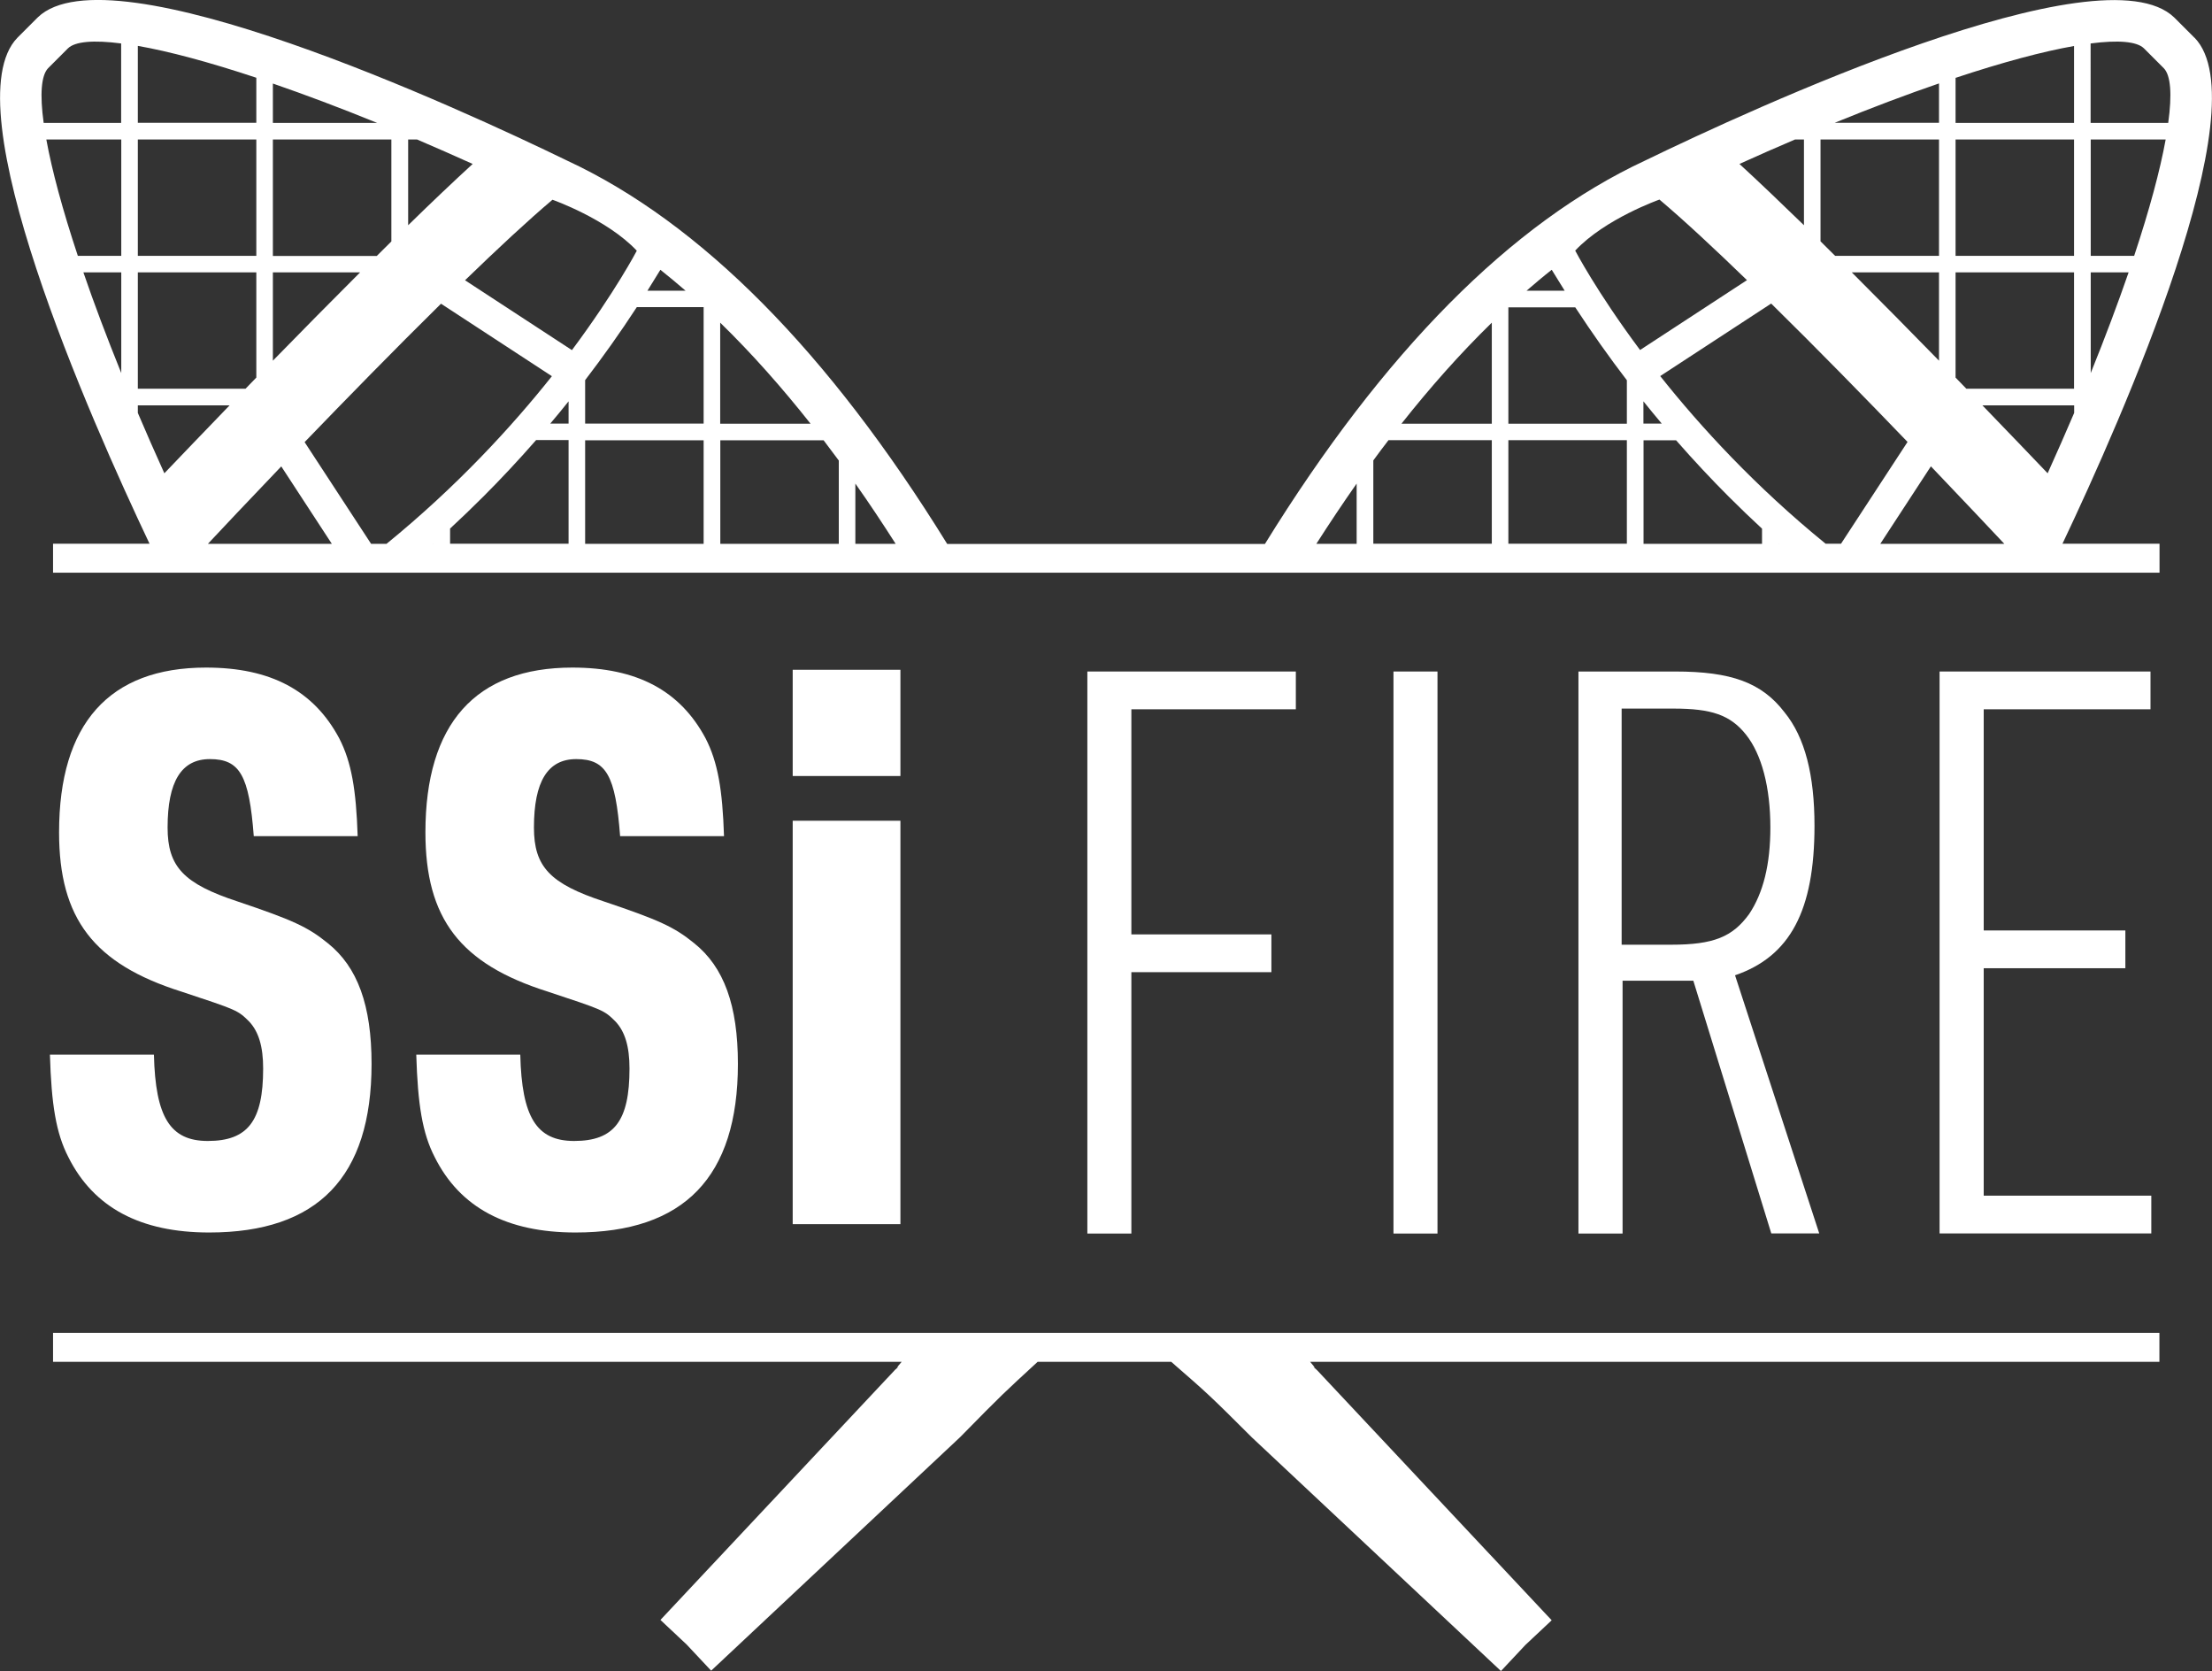
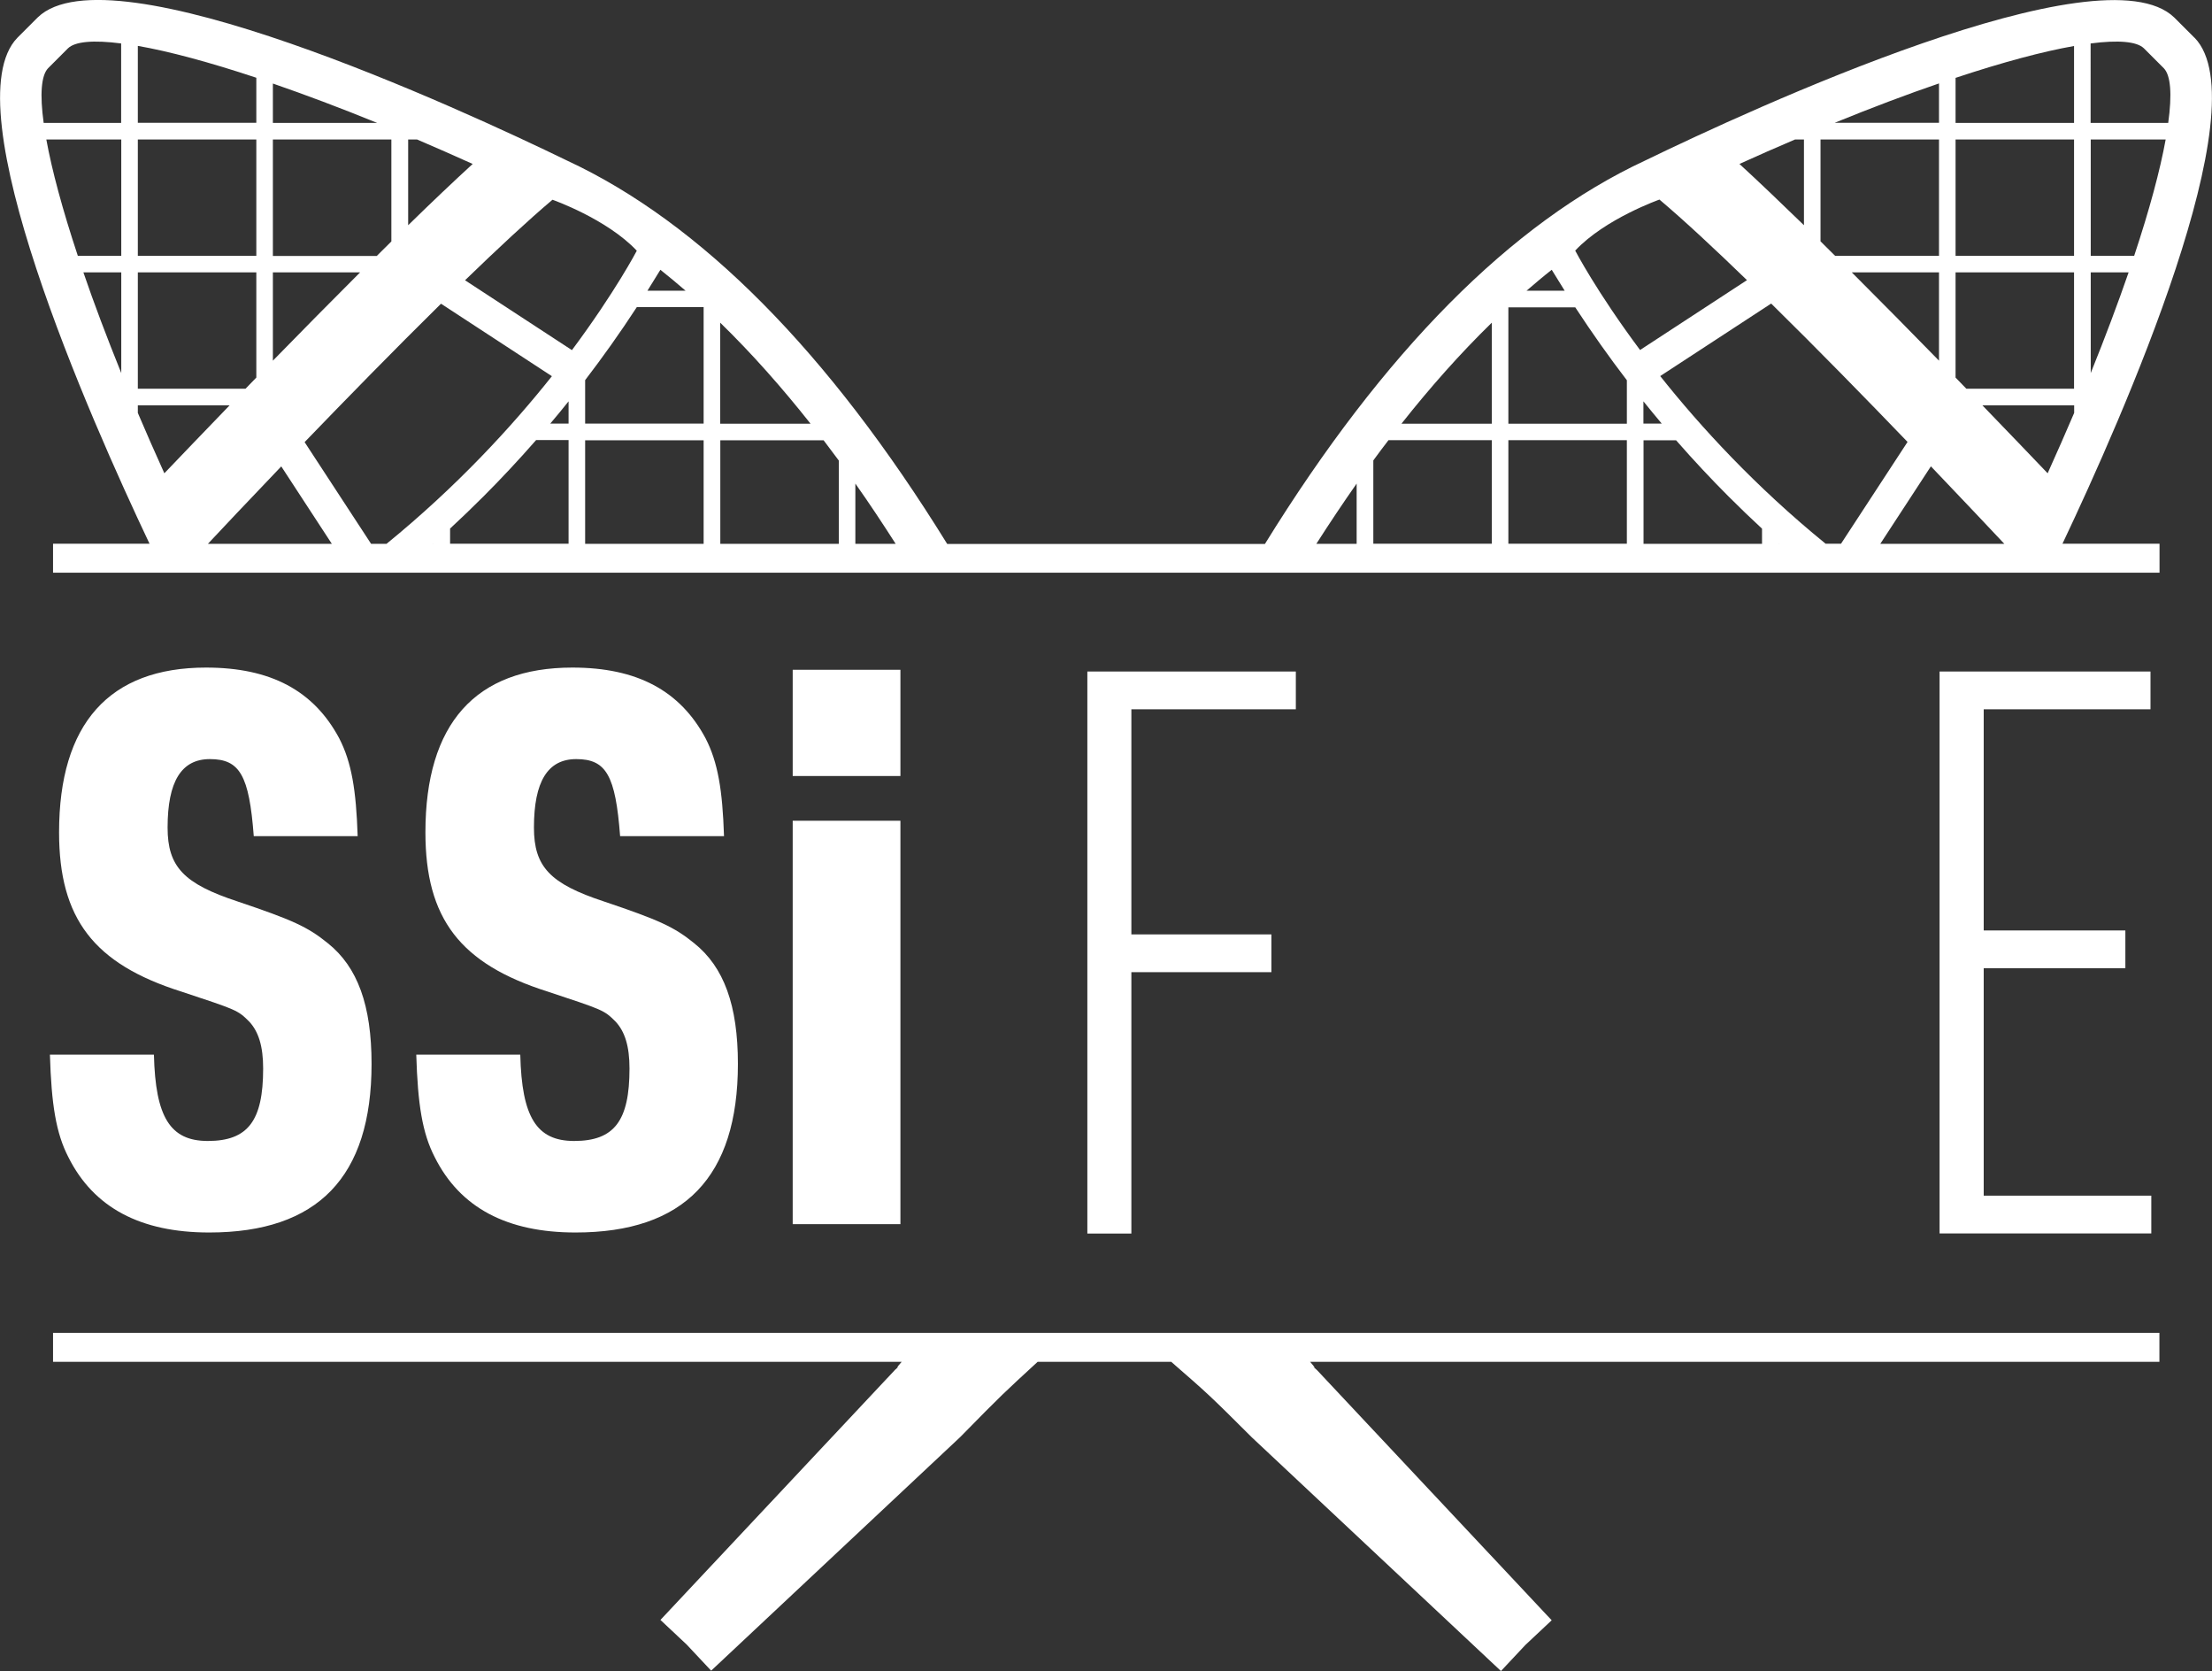
<svg xmlns="http://www.w3.org/2000/svg" id="Layer_2" viewBox="0 0 190.98 144.24">
  <rect x="0" y="0" width="190.98" height="144.24" fill="#333333" stroke="none" />
  <defs>
    <style>      .cls-1 {        fill: #fff;      }    </style>
  </defs>
  <g id="Layer_1-2" data-name="Layer_1">
    <g>
      <g>
        <path class="cls-1" d="M13.29,91.04c.13,5.38,1.4,7.44,4.65,7.44,3.46,0,4.78-1.73,4.78-6.25,0-1.93-.4-3.19-1.2-4.05-1-1-1.06-1-5.85-2.59-7.58-2.39-10.57-6.31-10.57-13.75,0-9.37,4.32-14.22,12.69-14.22,5.58,0,9.3,1.99,11.5,6.11,1.06,2.06,1.46,4.45,1.59,8.44h-8.97c-.4-5.25-1.2-6.65-3.79-6.65-2.46,0-3.65,1.93-3.65,5.91,0,3.39,1.4,4.85,6.05,6.38,4.72,1.59,6.05,2.19,7.77,3.59,2.59,2.06,3.79,5.38,3.79,10.43,0,9.77-4.65,14.55-14.02,14.55-5.91,0-9.97-2.13-12.16-6.51-1.06-2.06-1.46-4.52-1.59-8.84h8.97Z" />
        <path class="cls-1" d="M44.92,91.04c.13,5.38,1.4,7.44,4.65,7.44,3.46,0,4.78-1.73,4.78-6.25,0-1.93-.4-3.19-1.2-4.05-1-1-1.06-1-5.85-2.59-7.58-2.39-10.57-6.31-10.57-13.75,0-9.37,4.32-14.22,12.69-14.22,5.58,0,9.3,1.99,11.5,6.11,1.06,2.06,1.46,4.45,1.59,8.44h-8.97c-.4-5.25-1.2-6.65-3.79-6.65-2.46,0-3.65,1.93-3.65,5.91,0,3.39,1.4,4.85,6.05,6.38,4.72,1.59,6.05,2.19,7.77,3.59,2.59,2.06,3.79,5.38,3.79,10.43,0,9.77-4.65,14.55-14.02,14.55-5.91,0-9.97-2.13-12.16-6.51-1.06-2.06-1.46-4.52-1.59-8.84h8.97Z" />
        <path class="cls-1" d="M68.44,57.81h9.3v9.17h-9.3v-9.17ZM68.44,70.84h9.3v34.82h-9.3v-34.82Z" />
        <g>
          <path class="cls-1" d="M93.88,57.96h18v3.26h-14.2v19.43h12.09v3.26h-12.09v22.56h-3.8v-48.51Z" />
-           <path class="cls-1" d="M120.31,57.96h3.8v48.51h-3.8v-48.51Z" />
-           <path class="cls-1" d="M140.08,106.47h-3.8v-48.51h8.36c4.82,0,7.47.95,9.44,3.53,1.77,2.17,2.58,5.44,2.58,9.78,0,7.34-2.11,11.28-6.86,12.91l7.27,22.28h-4.14l-6.73-21.81h-6.11v21.81ZM144.29,81.54c3.67,0,5.3-.68,6.73-2.65,1.22-1.83,1.83-4.28,1.83-7.47,0-3.47-.75-6.32-2.11-8.02s-2.99-2.24-6.25-2.24h-4.48v20.38h4.28Z" />
          <path class="cls-1" d="M167.46,57.96h18.21v3.26h-14.4v19.09h12.23v3.26h-12.23v19.63h14.47v3.26h-18.28v-48.51Z" />
        </g>
      </g>
      <path class="cls-1" d="M189.48,3.27l-.42-.42-.94-.94-.4-.4c-6.27-6.07-36.56,7.92-45.69,12.35-11.55,5.37-22.57,16.5-32.82,33.09h-27.43c-10.25-16.58-21.27-27.72-32.82-33.09C39.82,9.42,9.53-4.57,3.26,1.5l-.4.4-.94.94-.42.42c-5.67,5.85,6.25,32.8,11.41,43.67H4.58v2.5h181.87v-2.5h-8.38c5.16-10.87,17.08-37.81,11.41-43.67ZM173.04,46.94h-10.7l4.37-6.69c2.96,3.1,5.27,5.55,6.34,6.69ZM159.88,23.51h7.53v7.62c-2.41-2.47-4.99-5.08-7.53-7.62ZM179.08,35.64c-.72,1.68-1.48,3.42-2.29,5.21-1.44-1.51-3.39-3.54-5.63-5.86h7.92v.66ZM180.51,3.75c2.4-.31,3.98-.17,4.59.42l.38.38.94.94.4.4c.6.62.72,2.25.38,4.72h-6.7V3.75ZM180.51,12.04h6.47c-.48,2.64-1.39,6.04-2.72,10.04h-3.75v-10.04ZM180.51,23.51h3.27c-.92,2.66-2.01,5.57-3.27,8.69v-8.69ZM168.84,6.72c4.1-1.36,7.56-2.28,10.23-2.75v6.64s-10.23,0-10.23,0v-3.89ZM168.84,12.04h10.23s0,10.04,0,10.04h-10.23s0-10.04,0-10.04ZM168.84,23.51h10.23s0,10.04,0,10.04h-9.3c-.31-.32-.62-.63-.93-.96v-9.08ZM167.41,7.2v3.4s-9.01,0-9.01,0c3.24-1.32,6.26-2.46,9.01-3.4ZM157.18,12.04h10.23v10.04h-8.97c-.42-.42-.84-.83-1.26-1.25v-8.8ZM164.69,38.15l-5.74,8.78h-1.33c-6.05-4.92-10.8-10.09-14.28-14.47l9.58-6.26c4,3.93,8.2,8.23,11.77,11.94ZM130.23,37.99h10.23s0,8.94,0,8.94h-10.23v-8.94ZM144.7,37.99c1.53,1.75,3.06,3.38,4.56,4.88.97.97,1.93,1.89,2.87,2.76v1.31s-10.23,0-10.23,0v-8.94h2.81ZM141.89,36.56v-1.92c.53.66,1.05,1.29,1.58,1.92h-1.58ZM153.55,46.92s.02.01.02.02h-.02v-.02ZM154.97,12.04h.78v7.4c-1.99-1.93-3.88-3.74-5.57-5.29,1.64-.74,3.24-1.45,4.8-2.11ZM143.28,17.23c2.12,1.79,4.74,4.23,7.55,6.95l-9.23,6.03c-3.76-5.04-5.6-8.58-5.6-8.58,2.59-2.76,7.29-4.41,7.29-4.41ZM133.97,23.28c.37.61.74,1.21,1.12,1.81h-3.29c.72-.62,1.44-1.23,2.18-1.81ZM136,26.52c1.46,2.23,2.95,4.33,4.46,6.3v3.75h-10.23s0-10.04,0-10.04h5.77ZM128.8,27.85v8.72h-7.8c2.45-3.1,5.05-6.04,7.8-8.72ZM119.88,37.99h8.92s0,8.94,0,8.94h-10.23v-7.19c.43-.59.87-1.18,1.32-1.76ZM117.13,41.74v5.2s-3.48,0-3.48,0c1.12-1.75,2.28-3.49,3.48-5.2ZM60.75,46.94h-10.23v-8.94h10.23s0,8.94,0,8.94ZM49.09,36.56h-1.58c.53-.62,1.05-1.26,1.58-1.92v1.92ZM49.09,37.99v8.94h-10.23v-1.31c.94-.87,1.9-1.79,2.87-2.76,1.5-1.5,3.02-3.12,4.56-4.88h2.81ZM37.42,46.94h-.02s.02-.01.02-.02v.02ZM77.33,46.94h-3.48v-5.2c1.21,1.71,2.36,3.45,3.48,5.2ZM62.18,27.85c2.75,2.68,5.35,5.62,7.8,8.72h-7.8s0-8.72,0-8.72ZM71.1,37.99c.44.58.88,1.17,1.32,1.76v7.19h-10.23v-8.94s8.92,0,8.92,0ZM60.75,36.56h-10.23v-3.75c1.51-1.97,3-4.06,4.46-6.3h5.77v10.04ZM57.01,23.28c.73.58,1.46,1.19,2.18,1.81h-3.29c.37-.59.75-1.2,1.12-1.81ZM54.98,21.64s-1.84,3.53-5.6,8.58l-9.23-6.03c2.81-2.72,5.43-5.16,7.55-6.95,0,0,4.7,1.65,7.29,4.41ZM35.23,12.04h.78c1.56.67,3.16,1.37,4.8,2.11-1.69,1.55-3.59,3.35-5.57,5.29v-7.4ZM38.07,26.21l9.58,6.26c-3.48,4.38-8.24,9.55-14.28,14.47h-1.33l-5.74-8.78c3.58-3.71,7.78-8.01,11.77-11.94ZM32.57,10.61h-9.01s0-3.4,0-3.4c2.75.95,5.77,2.08,9.01,3.4ZM23.56,12.04h10.23s0,8.8,0,8.8c-.42.41-.84.83-1.26,1.25h-8.97s0-10.04,0-10.04ZM23.56,23.51h7.53c-2.54,2.54-5.12,5.15-7.53,7.62v-7.62ZM11.9,3.96c2.68.47,6.13,1.39,10.23,2.75v3.89h-10.23s0-6.64,0-6.64ZM11.9,12.04h10.23v10.04h-10.23v-10.04ZM10.47,32.2c-1.26-3.12-2.36-6.03-3.27-8.69h3.27v8.69ZM10.47,22.08h-3.75c-1.33-4.01-2.24-7.4-2.72-10.04h6.47s0,10.04,0,10.04ZM3.77,10.61c-.34-2.47-.21-4.1.38-4.72l.4-.4.94-.94.38-.38c.61-.59,2.19-.73,4.59-.42v6.86s-6.7,0-6.7,0ZM11.9,23.51h10.23v9.08c-.31.32-.62.64-.93.96h-9.3v-10.04ZM11.9,34.99h7.92c-2.24,2.32-4.19,4.35-5.63,5.86-.81-1.79-1.57-3.52-2.29-5.21v-.66ZM24.28,40.25l4.37,6.69h-10.7c1.06-1.13,3.37-3.59,6.34-6.69Z" />
      <path class="cls-1" d="M186.45,115.04H4.58v2.5h73.27c-1.11,1.26.68-.47-.57.69l-20.26,21.59,2.26,2.12,2.12,2.26,21.5-20.16c3.75-3.82,3.75-3.79,6.69-6.5h11.53c3.17,2.76,3.28,2.85,6.97,6.53l21.5,20.16,2.12-2.26,2.26-2.12-20.26-21.59c-1.25-1.16.51.54-.6-.72h73.33v-2.5Z" />
    </g>
  </g>
</svg>